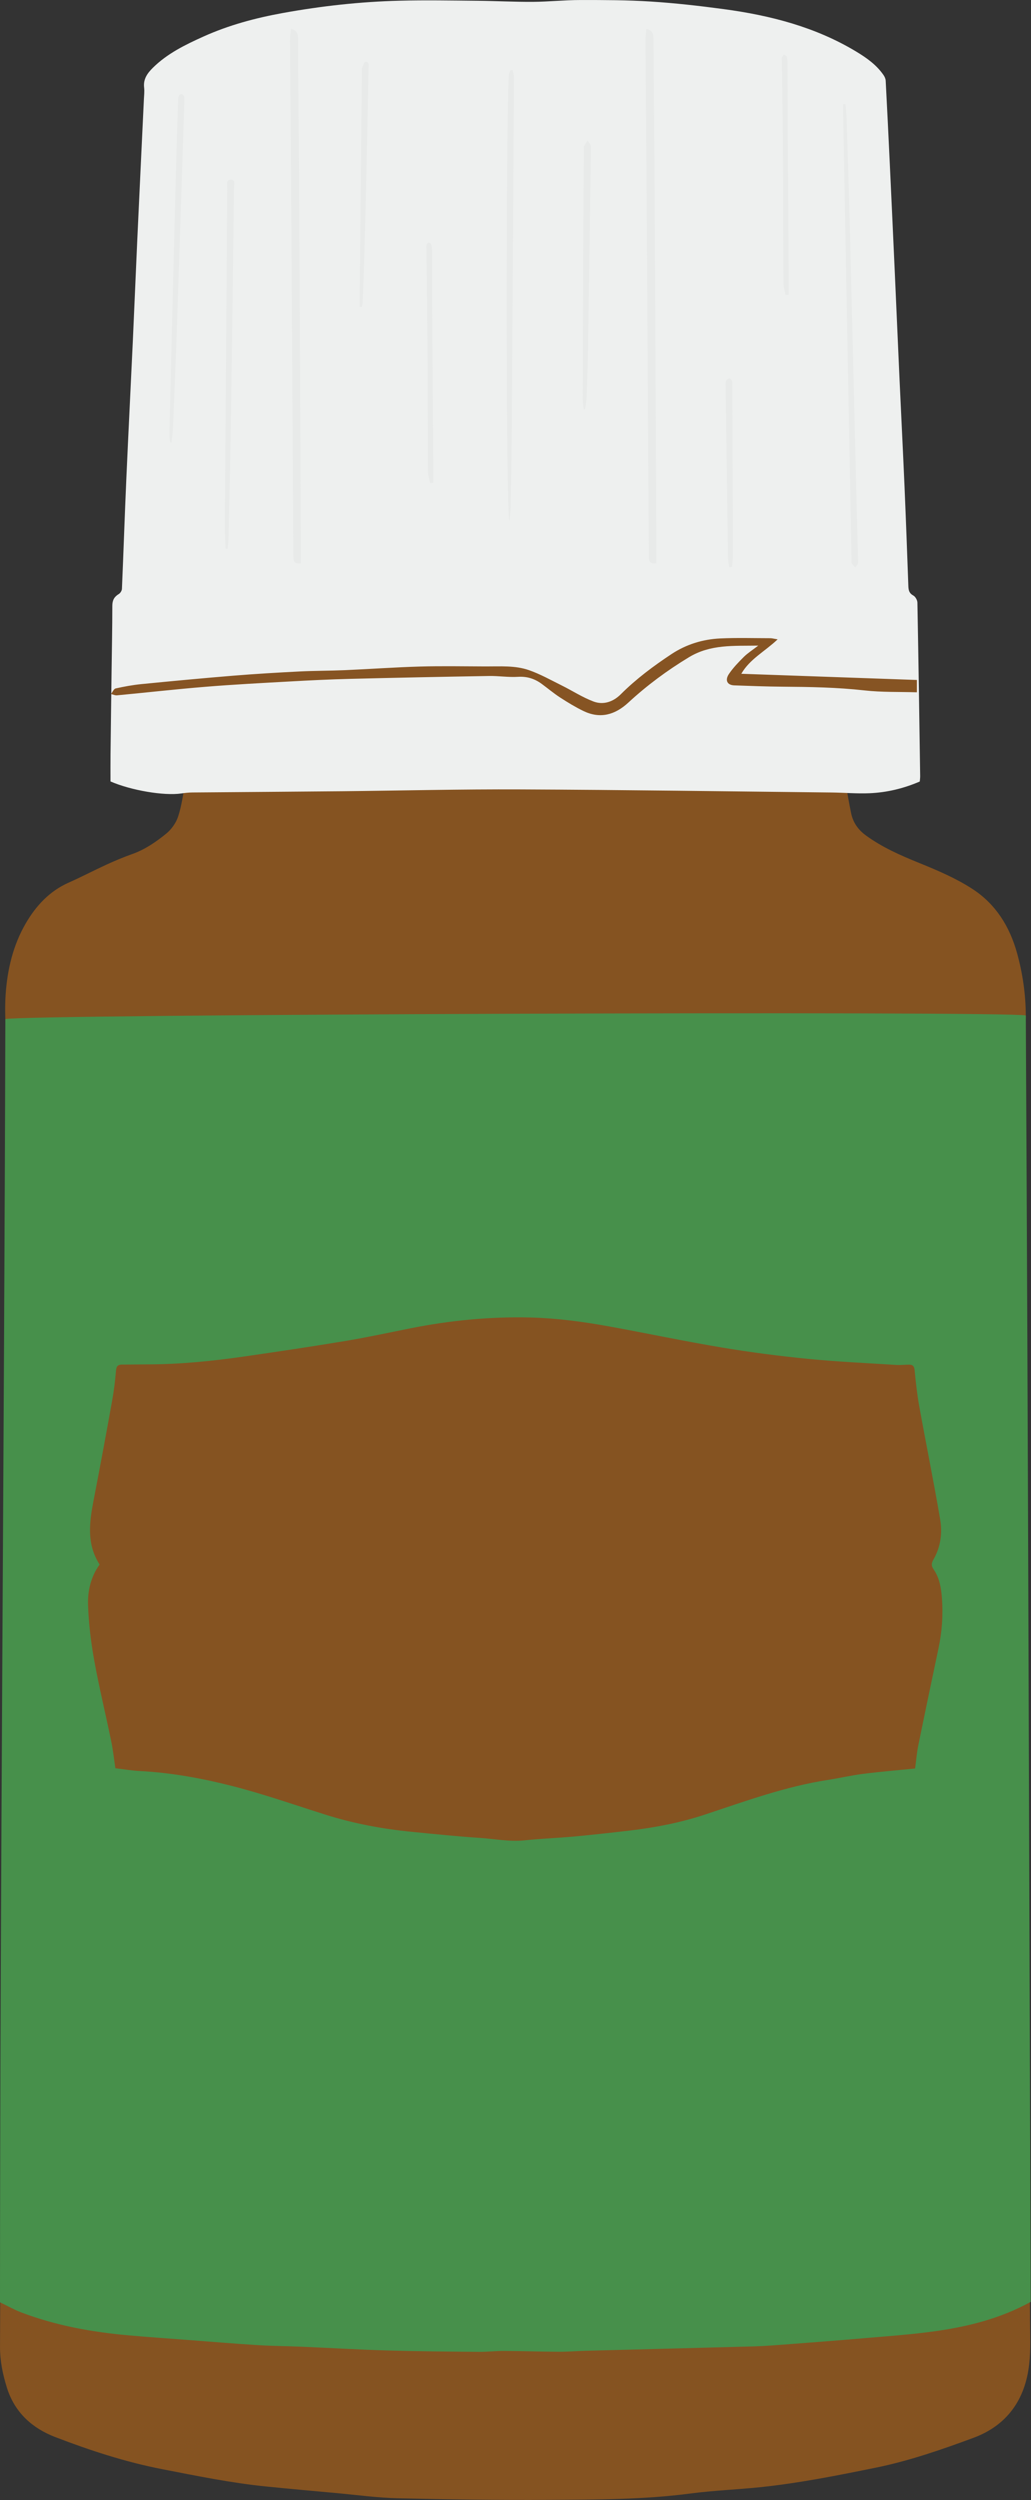
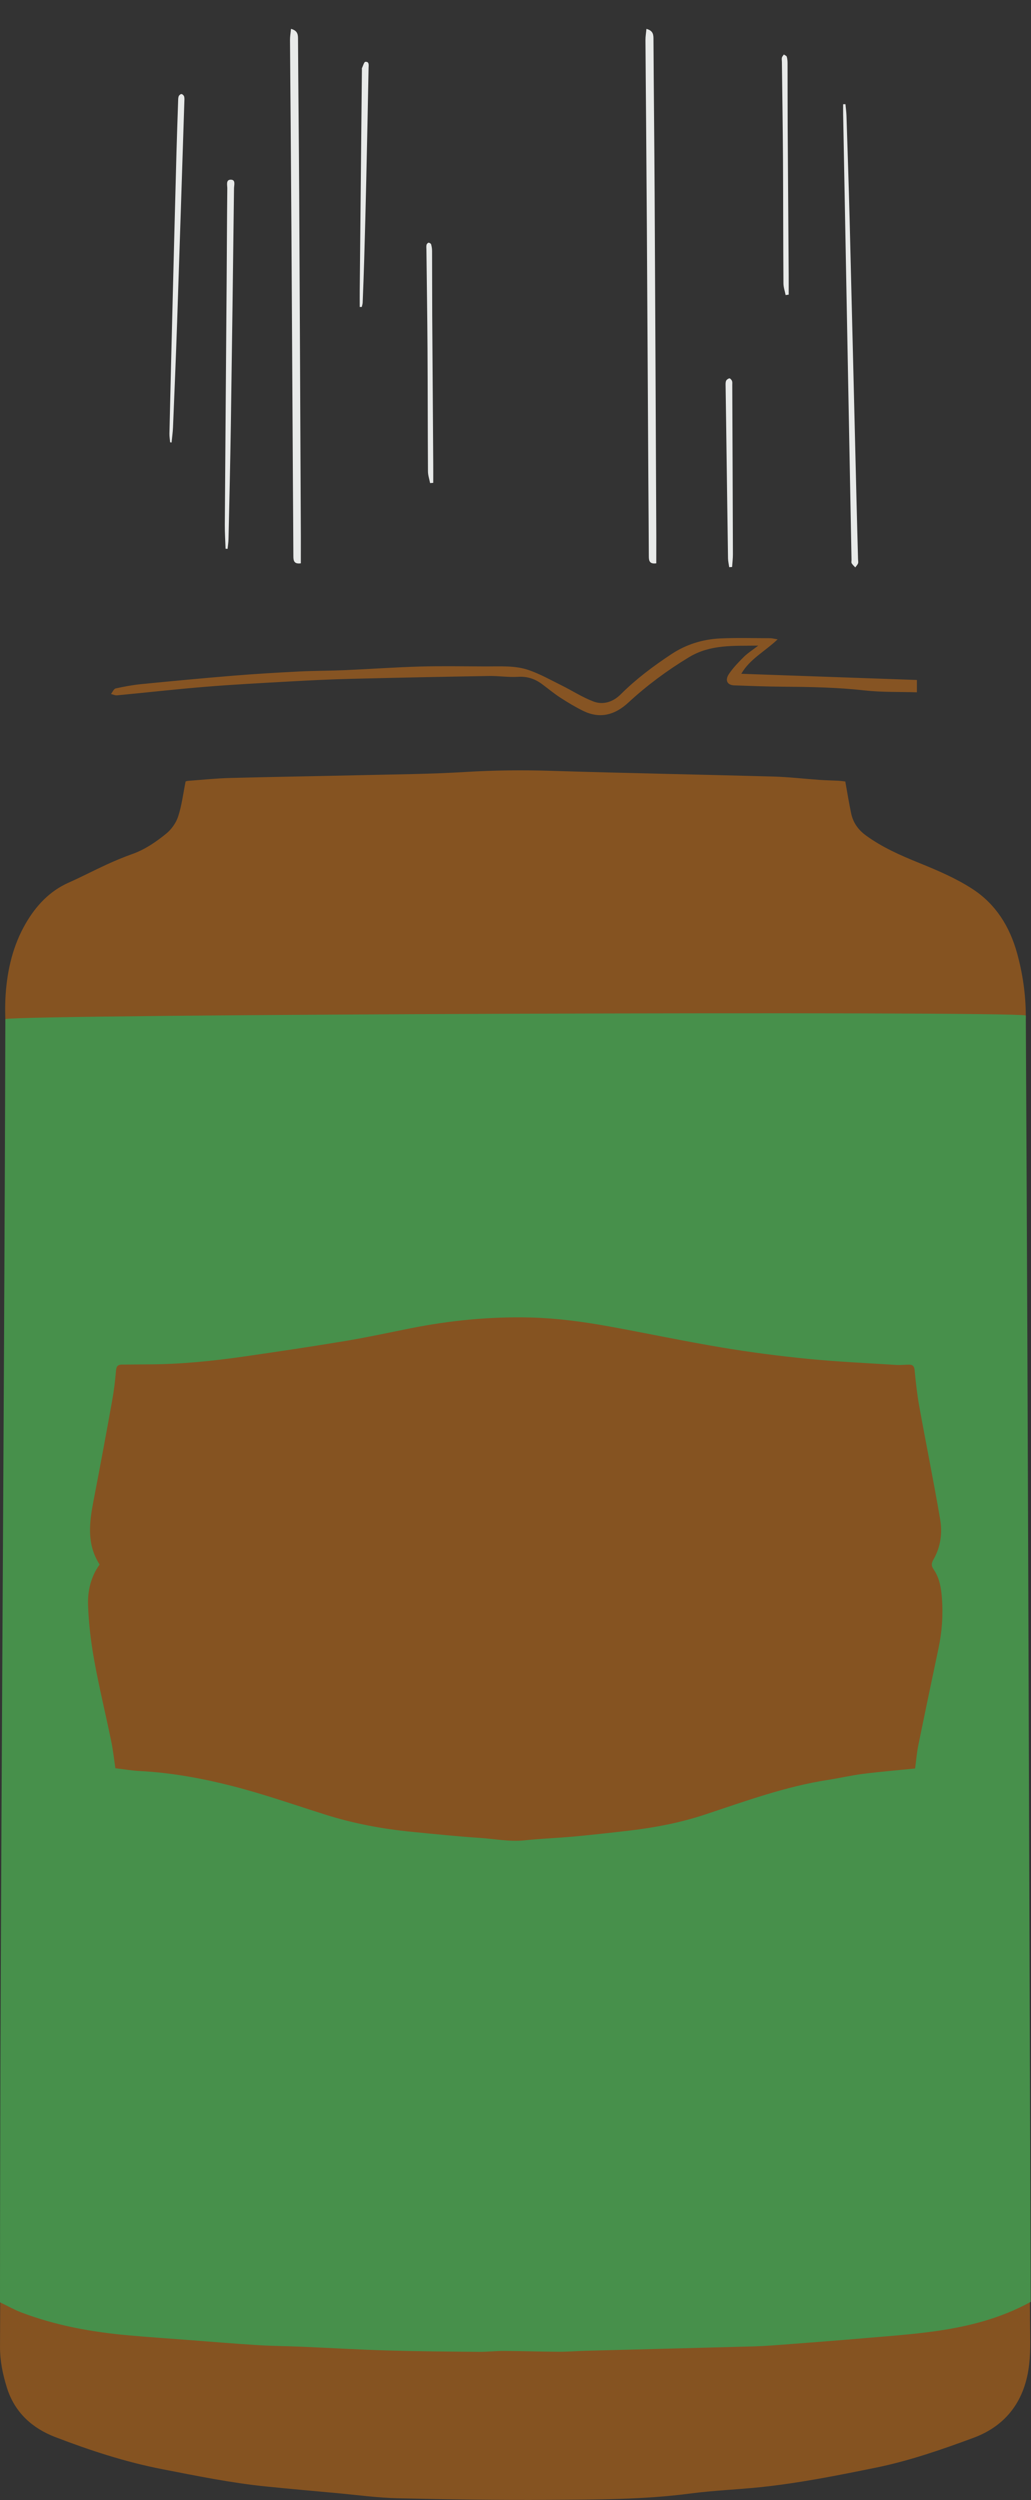
<svg xmlns="http://www.w3.org/2000/svg" height="986.0" preserveAspectRatio="xMidYMid meet" version="1.0" viewBox="-0.0 -0.0 406.6 986.0" width="406.6" zoomAndPan="magnify">
  <rect x="-0.0" y="-0.0" width="406.6" height="986.0" fill="#333333" stroke="none" />
  <g>
    <g>
      <g id="change1_1">
        <path d="M73.19,308.22c-0.07,0.02,0.42-0.23,0.93-0.27c5.51-0.41,11.03-0.99,16.55-1.14 c17.08-0.45,34.16-0.7,51.24-1.1c13.9-0.33,27.82-0.42,41.69-1.27c11.36-0.69,22.67-0.8,34.04-0.44 c29.06,0.91,58.14,1.44,87.2,2.24c6.16,0.17,12.31,0.9,18.46,1.33c2.44,0.17,4.89,0.2,7.34,0.33c1.06,0.06,2.11,0.23,2.72,0.3 c0.81,4.46,1.46,8.55,2.32,12.6c0.76,3.6,2.75,6.43,5.75,8.63c6.42,4.7,13.58,7.85,20.92,10.83c7.29,2.96,14.67,6.09,21.22,10.36 c9.1,5.92,14.65,14.77,17.57,25.4c2.21,8.06,3.37,16.17,3.41,24.46c0.02,2.68-0.67,5.36-0.65,8.03 c0.38,78.36,0.83,156.71,1.22,235.07c0.23,45.18,0.37,90.36,0.55,135.53c0.18,45.18,0.37,90.36,0.53,135.53 c0.02,5.9,0.34,11.85-0.31,17.69c-1.55,13.94-8.67,24.16-22.04,29.1c-12.59,4.65-25.27,9.06-38.5,11.75 c-15.13,3.08-30.26,6.11-45.62,7.7c-9.13,0.94-18.32,1.29-27.41,2.48c-18.54,2.44-37.18,2.39-55.8,2.51 c-19.89,0.13-39.79-0.17-59.68-0.63c-7.97-0.19-15.93-1.29-23.89-2.02c-9.32-0.85-18.64-1.68-27.94-2.62 c-13.84-1.4-27.43-4.18-41.08-6.84c-14.52-2.83-28.47-7.4-42.18-12.67c-9.06-3.48-16.03-9.73-19.07-19.6 c-1.62-5.25-2.7-10.45-2.67-15.98c0.35-72.45,0.62-144.9,0.92-217.35c0.17-42.63,0.35-85.27,0.54-127.9 c0.18-42.18,0.35-84.36,0.56-126.54c0.08-15.36,0.58-30.73,0.22-46.08c-0.12-5.14-0.38-10.26-0.03-15.39 c0.67-9.91,2.95-19.51,7.92-28.07c3.97-6.84,9.32-12.72,16.9-16.08c5.05-2.24,9.95-4.82,14.98-7.13 c3.29-1.5,6.63-2.92,10.03-4.12c5.06-1.78,9.42-4.77,13.48-8.07c2.07-1.68,3.89-4.23,4.72-6.76 C71.67,317.72,72.21,313.11,73.19,308.22z" fill="#855321" />
      </g>
    </g>
  </g>
  <g>
    <g>
      <g id="change2_1">
        <path d="M2.11,401.89c7.55-1.87,395.93-3.26,402.44-1.41c0.92,168.6,1.33,338.97,1.93,507.32 c-12.12,6.63-24.66,9.7-37.48,11.53c-9.41,1.34-18.92,1.98-28.39,2.8c-10.75,0.93-21.52,1.74-32.28,2.56 c-3.71,0.28-7.43,0.56-11.15,0.66c-22.06,0.6-44.13,1.15-66.19,1.73c-3.54,0.09-7.07,0.4-10.61,0.38 c-7.16-0.03-14.33-0.28-21.49-0.32c-3.35-0.02-6.69,0.39-10.04,0.36c-11.99-0.11-23.99-0.19-35.97-0.54 c-11.34-0.33-22.68-1-34.02-1.49c-5.81-0.25-11.63-0.27-17.43-0.64c-9.42-0.59-18.82-1.38-28.23-2.09 c-7.41-0.56-14.83-1.07-22.24-1.73c-14.48-1.27-28.71-3.82-42.36-8.98C5.82,911,3.22,909.51,0,907.96 C0.06,739.61,1.67,570.7,2.11,401.89z M45.5,697.34c3.33,0.39,6.46,0.94,9.61,1.1c12.46,0.64,24.7,2.89,36.7,5.97 c12.36,3.17,24.45,7.42,36.64,11.27c11.12,3.5,22.5,5.62,34.08,6.75c8.85,0.87,17.7,1.79,26.57,2.37 c5.93,0.38,11.81,1.61,17.83,0.97c6.49-0.69,13.03-0.91,19.53-1.51c7.32-0.68,14.62-1.49,21.92-2.35 c10.1-1.19,20.06-3.12,29.74-6.33c15.91-5.28,31.68-11.05,48.35-13.63c4.65-0.72,9.24-1.8,13.9-2.39 c6.89-0.87,13.81-1.44,20.52-2.12c0.45-3.31,0.68-6.29,1.28-9.21c2.6-12.77,5.29-25.52,7.97-38.27 c1.36-6.44,1.82-12.96,1.35-19.48c-0.29-4.03-0.92-8.15-3.32-11.61c-1.01-1.45-0.82-2.48-0.01-3.89 c2.82-4.92,3.54-10.41,2.61-15.82c-2.54-14.88-5.55-29.69-8.24-44.55c-0.85-4.71-1.37-9.5-1.83-14.27 c-0.15-1.53-0.72-2.15-2.1-2.16c-1.72-0.01-3.46,0.22-5.17,0.11c-11.59-0.74-23.2-1.25-34.74-2.39 c-11.43-1.13-22.85-2.61-34.18-4.51c-14.72-2.46-29.33-5.57-44.01-8.24c-10.25-1.86-20.56-3.28-31.02-3.56 c-16.04-0.42-31.87,1.12-47.58,4.25c-8.52,1.7-17.01,3.55-25.57,4.98c-13.3,2.21-26.63,4.21-39.97,6.13 c-12.76,1.84-25.57,3.13-38.48,3.12c-3.17,0-6.35,0.09-9.52,0.07c-1.6-0.01-2.44,0.4-2.6,2.27c-0.33,3.96-0.8,7.93-1.51,11.85 c-2.35,13.09-4.77,26.16-7.3,39.22c-1.69,8.75-2.91,17.4,2.34,25.52c-3.49,4.82-4.75,10.41-4.56,16 c0.24,7.3,1.14,14.64,2.44,21.84c1.91,10.59,4.47,21.06,6.64,31.61C44.56,689.97,44.94,693.57,45.5,697.34z" fill="#47904B" />
      </g>
    </g>
  </g>
  <g>
    <g>
      <g id="change3_1">
-         <path d="M43.58,308.18c0-3.61-0.03-7.14,0.01-10.67c0.12-10.82,0.27-21.63,0.41-32.45 c0.11-8.72,0.3-17.43,0.3-26.15c0-2.18,0.74-3.56,2.56-4.65c0.61-0.37,1.2-1.32,1.23-2.03c0.62-14.43,1.09-28.87,1.73-43.3 c0.8-18.15,1.73-36.3,2.57-54.45c0.62-13.43,1.15-26.87,1.77-40.3c0.84-18.33,1.73-36.67,2.59-55c0.07-1.54,0.27-3.11,0.09-4.63 c-0.4-3.37,1.29-5.69,3.49-7.86C66,21.1,73.04,17.66,80.16,14.45c10.04-4.54,20.59-7.36,31.45-9.33 c15.22-2.76,30.52-4.45,45.96-4.84c10.25-0.26,20.52-0.07,30.78,0.03c7.26,0.07,14.52,0.46,21.78,0.42 c6.26-0.04,12.51-0.72,18.77-0.72c9.26-0.01,18.54,0.01,27.78,0.6c9.58,0.61,19.16,1.7,28.68,2.98 c18.47,2.48,36.31,7.07,52.45,16.84c4.06,2.46,7.9,5.2,10.64,9.19c0.43,0.63,0.8,1.43,0.84,2.18 c0.58,10.98,1.11,21.96,1.63,32.94c0.68,14.43,1.34,28.86,1.99,43.29c0.63,13.98,1.22,27.96,1.86,41.94 c0.64,13.98,1.35,27.95,1.95,41.93c0.56,13.07,1.04,26.15,1.51,39.22c0.06,1.64,0.31,2.85,1.96,3.74 c0.82,0.44,1.59,1.81,1.61,2.78c0.43,22.81,0.76,45.61,1.09,68.42c0.01,0.71-0.1,1.43-0.16,2.15 c-6.39,2.75-12.99,4.33-19.81,4.62c-4.94,0.21-9.91-0.23-14.87-0.29c-40.9-0.44-81.8-1.04-122.7-1.22 c-23.53-0.11-47.07,0.48-70.6,0.72c-19.63,0.19-39.27,0.32-58.9,0.49c-1.44,0.01-2.88,0.17-4.3,0.38 C64.66,313.93,51.61,311.68,43.58,308.18z" fill="#EEF0EF" />
-       </g>
+         </g>
    </g>
  </g>
  <g>
    <g>
      <g id="change4_1">
        <path d="M306.68,252.14c-5.07,4.81-10.97,7.74-14.33,13.58c23.18,0.82,46.14,1.62,69.25,2.44 c0,1.85,0,3.24,0,4.86c-6.91-0.21-13.83,0.02-20.63-0.74c-10.77-1.21-21.54-1.39-32.34-1.47c-6.35-0.05-12.71-0.29-19.06-0.52 c-2.77-0.1-3.78-2.01-2.08-4.52c1.66-2.45,3.77-4.63,5.88-6.73c1.53-1.51,3.4-2.68,5.67-4.43c-9.76,0.16-18.8-0.58-27.33,4.58 c-8.61,5.21-16.57,11.11-23.92,17.9c-5.22,4.82-11.08,6.52-17.72,3.3c-3.17-1.54-6.21-3.39-9.18-5.32 c-2.51-1.63-4.81-3.57-7.23-5.35c-2.79-2.05-5.79-3.02-9.38-2.8c-3.79,0.24-7.62-0.4-11.43-0.33 c-18.26,0.31-36.51,0.67-54.76,1.13c-7.99,0.2-15.97,0.59-23.95,1.04c-11.04,0.61-22.1,1.19-33.12,2.09 c-11.65,0.95-23.26,2.27-34.9,3.37c-0.76,0.07-1.57-0.34-2.35-0.53c0.61-0.76,1.11-2.03,1.85-2.19 c3.35-0.75,6.74-1.37,10.15-1.71c12.08-1.19,24.16-2.33,36.25-3.32c8.67-0.71,17.35-1.22,26.04-1.66 c5.98-0.3,11.98-0.26,17.97-0.52c9.89-0.43,19.76-1.15,29.65-1.43c8.62-0.24,17.26-0.07,25.89-0.04 c5.71,0.02,11.54-0.44,16.99,1.45c4.48,1.56,8.69,3.93,12.96,6.05c4.2,2.08,8.19,4.7,12.56,6.34c3.9,1.46,7.77,0.11,10.74-2.86 c6.07-6.06,12.9-11.15,20.02-15.86c5.79-3.82,12.3-5.83,19.18-6.16c6.62-0.31,13.27-0.1,19.9-0.09 C304.62,251.72,305.3,251.92,306.68,252.14z" fill="#865423" />
      </g>
    </g>
  </g>
  <g>
    <g>
      <g fill="#E8EAE9" id="change5_1">
        <path d="M118.64,222.16c-2.6,0.36-2.94-0.93-2.94-2.74c-0.03-9.53-0.13-19.06-0.18-28.58 c-0.2-33.53-0.39-67.06-0.59-100.59c-0.09-14-0.19-28-0.3-42c-0.08-10.82-0.2-21.63-0.26-32.45c-0.01-1.41,0.24-2.82,0.39-4.42 c2.21,0.6,2.76,1.76,2.77,3.64c0.11,20.45,0.35,40.9,0.46,61.36c0.25,45.09,0.45,90.18,0.66,135.26 C118.65,215.17,118.64,218.69,118.64,222.16z" />
-         <path d="M258.82,222.16c-2.6,0.36-2.94-0.93-2.94-2.74c-0.03-9.53-0.13-19.06-0.18-28.58 c-0.2-33.53-0.39-67.06-0.59-100.58c-0.09-14-0.19-28-0.3-42c-0.08-10.82-0.2-21.63-0.26-32.45c-0.01-1.41,0.24-2.82,0.39-4.42 c2.21,0.6,2.76,1.76,2.77,3.64c0.11,20.45,0.35,40.9,0.46,61.36c0.25,45.09,0.45,90.17,0.66,135.26 C258.83,215.17,258.82,218.69,258.82,222.16z" />
+         <path d="M258.82,222.16c-2.6,0.36-2.94-0.93-2.94-2.74c-0.03-9.53-0.13-19.06-0.18-28.58 c-0.2-33.53-0.39-67.06-0.59-100.58c-0.09-14-0.19-28-0.3-42c-0.08-10.82-0.2-21.63-0.26-32.45c-0.01-1.41,0.24-2.82,0.39-4.42 c2.21,0.6,2.76,1.76,2.77,3.64c0.11,20.45,0.35,40.9,0.46,61.36c0.25,45.09,0.45,90.17,0.66,135.26 C258.83,215.17,258.82,218.69,258.82,222.16" />
        <path d="M333.42,41.08c0.14,1.52,0.36,3.05,0.41,4.57c0.43,13.62,0.89,27.24,1.24,40.86 c0.94,37.14,1.82,74.28,2.73,111.43c0.18,7.54,0.39,15.07,0.59,22.61c0.01,0.54,0.18,1.15,0,1.62c-0.22,0.59-0.72,1.07-1.1,1.6 c-0.49-0.54-1.06-1.03-1.42-1.64c-0.2-0.34-0.04-0.89-0.05-1.34c-0.48-25.16-0.95-50.32-1.43-75.48 c-0.63-33.42-1.26-66.85-1.88-100.27c-0.02-1.31,0-2.62,0-3.93C332.8,41.1,333.11,41.09,333.42,41.08z" />
-         <path d="M200.92,205.58c-1.53-2.75-1.33-167.43-0.19-176.37c0.07-0.55,0.44-1.05,0.67-1.58 c0.25,0,0.5-0.01,0.75-0.01c0.19,0.93,0.54,1.87,0.54,2.8c-0.27,46.96-0.55,93.93-0.88,140.89c-0.07,9.54-0.26,19.07-0.44,28.61 C201.34,201.81,201.08,203.69,200.92,205.58z" />
        <path d="M88.96,216.4c-0.1-3.15-0.32-6.29-0.3-9.44c0.22-31.88,0.48-63.76,0.72-95.64 c0.09-12.35,0.13-24.71,0.26-37.06c0.01-1.28-0.66-3.47,1.47-3.4c1.89,0.06,1.2,2.14,1.18,3.37c-0.38,31.15-0.78,62.3-1.25,93.45 c-0.23,14.98-0.59,29.96-0.92,44.95c-0.03,1.28-0.24,2.55-0.37,3.83C89.5,216.43,89.23,216.42,88.96,216.4z" />
        <path d="M67.1,174.43c-0.1-1.15-0.31-2.29-0.28-3.44c0.42-18.17,0.86-36.34,1.32-54.52 c0.47-18.81,0.96-37.62,1.46-56.43c0.18-6.63,0.42-13.26,0.64-19.9c0.02-0.72,0-1.49,0.22-2.15c0.14-0.4,0.73-0.92,1.1-0.9 c0.38,0.02,0.95,0.55,1.06,0.97c0.19,0.68,0.1,1.44,0.08,2.16c-0.94,28.89-1.86,57.78-2.84,86.66 c-0.47,13.9-1.06,27.79-1.63,41.68c-0.08,1.99-0.38,3.97-0.57,5.96C67.48,174.5,67.29,174.47,67.1,174.43z" />
-         <path d="M230.21,161.41c-0.14-1.31-0.4-2.62-0.4-3.93c0.06-23.62,0.15-47.25,0.25-70.87 c0.04-9.09,0.14-18.17,0.22-27.26c0-0.55-0.15-1.16,0.05-1.62c0.34-0.81,0.9-1.53,1.37-2.28c0.46,0.76,1.31,1.51,1.31,2.28 c0.04,5.27-0.09,10.54-0.17,15.81c-0.31,21.35-0.6,42.7-0.94,64.05c-0.1,6.36-0.32,12.72-0.56,19.07 c-0.06,1.59-0.4,3.16-0.61,4.74C230.56,161.4,230.38,161.41,230.21,161.41z" />
        <path d="M141.87,121.06c0-2.17-0.02-4.34,0-6.5c0.28-29.05,0.57-58.1,0.86-87.16c0-0.18-0.06-0.39,0.02-0.54 c0.43-0.88,0.83-2.44,1.34-2.48c1.62-0.13,1.29,1.38,1.27,2.4c-0.28,14.71-0.58,29.41-0.91,44.12 c-0.23,10.44-0.51,20.87-0.81,31.31c-0.16,5.72-0.39,11.43-0.61,17.14c-0.02,0.57-0.23,1.14-0.35,1.7 C142.41,121.06,142.14,121.06,141.87,121.06z" />
        <path d="M309.83,116.37c-0.3-1.53-0.85-3.06-0.86-4.59c-0.11-16.34-0.08-32.69-0.18-49.03 c-0.08-12.8-0.28-25.6-0.43-38.4c-0.01-0.54-0.13-1.12,0-1.63c0.11-0.45,0.51-0.82,0.78-1.23c0.4,0.29,1.04,0.52,1.15,0.89 c0.24,0.85,0.3,1.78,0.3,2.67c0.03,8.44,0,16.89,0.05,25.33c0.12,19.34,0.27,38.68,0.4,58.02c0.02,2.6,0,5.2,0,7.8 C310.64,116.26,310.24,116.32,309.83,116.37z" />
        <path d="M169.62,190.52c-0.29-1.54-0.83-3.07-0.84-4.61c-0.1-16.16-0.08-32.32-0.18-48.49 c-0.08-12.98-0.29-25.97-0.43-38.95c-0.01-0.63-0.09-1.29,0.04-1.9c0.07-0.34,0.5-0.82,0.8-0.85c0.33-0.03,0.92,0.33,1.01,0.63 c0.24,0.85,0.38,1.77,0.38,2.66c0.04,8.53,0.01,17.07,0.06,25.61c0.12,19.52,0.27,39.04,0.4,58.56c0.02,2.41,0,4.83,0,7.24 C170.45,190.46,170.04,190.49,169.62,190.52z" />
        <path d="M287.58,223.68c-0.16-1.17-0.45-2.33-0.47-3.5c-0.27-18.07-0.5-36.14-0.75-54.21 c-0.06-4.54-0.14-9.08-0.2-13.62c-0.01-0.72-0.07-1.5,0.18-2.14c0.18-0.46,0.82-0.91,1.31-1c0.29-0.05,0.85,0.57,1.03,1 c0.19,0.47,0.11,1.07,0.11,1.61c0.09,22.25,0.19,44.5,0.25,66.74c0.01,1.68-0.21,3.36-0.32,5.04 C288.35,223.64,287.97,223.66,287.58,223.68z" />
      </g>
    </g>
  </g>
</svg>